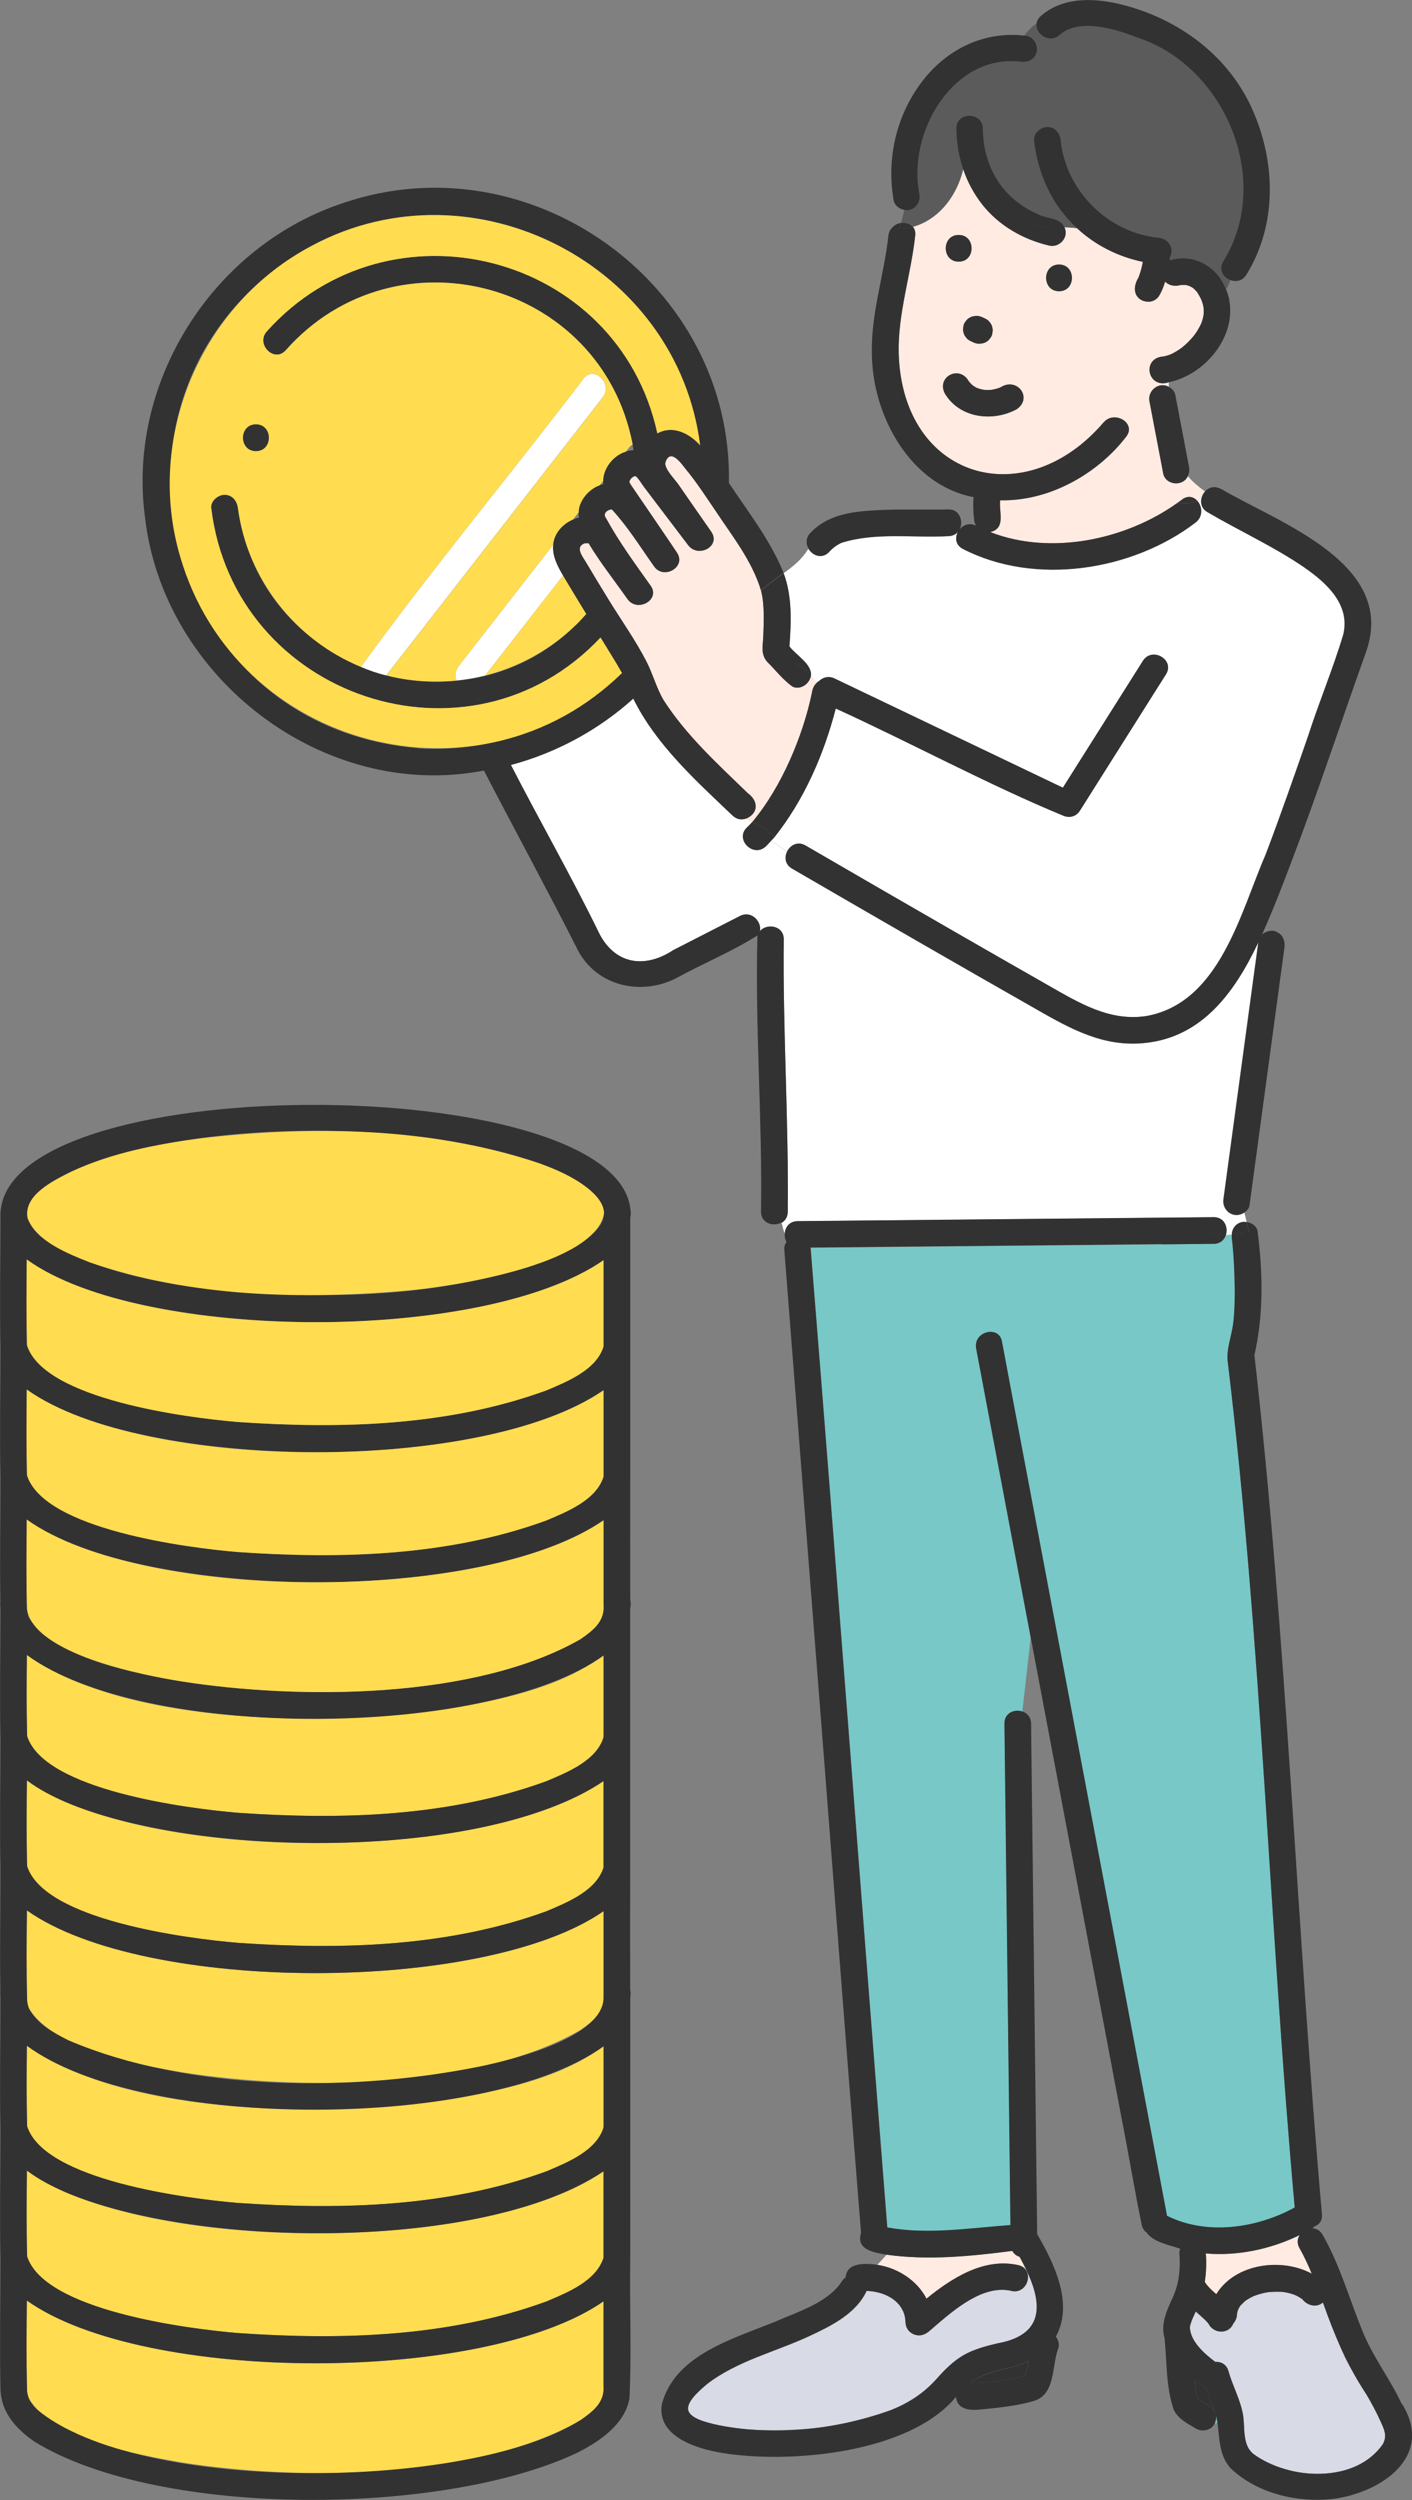
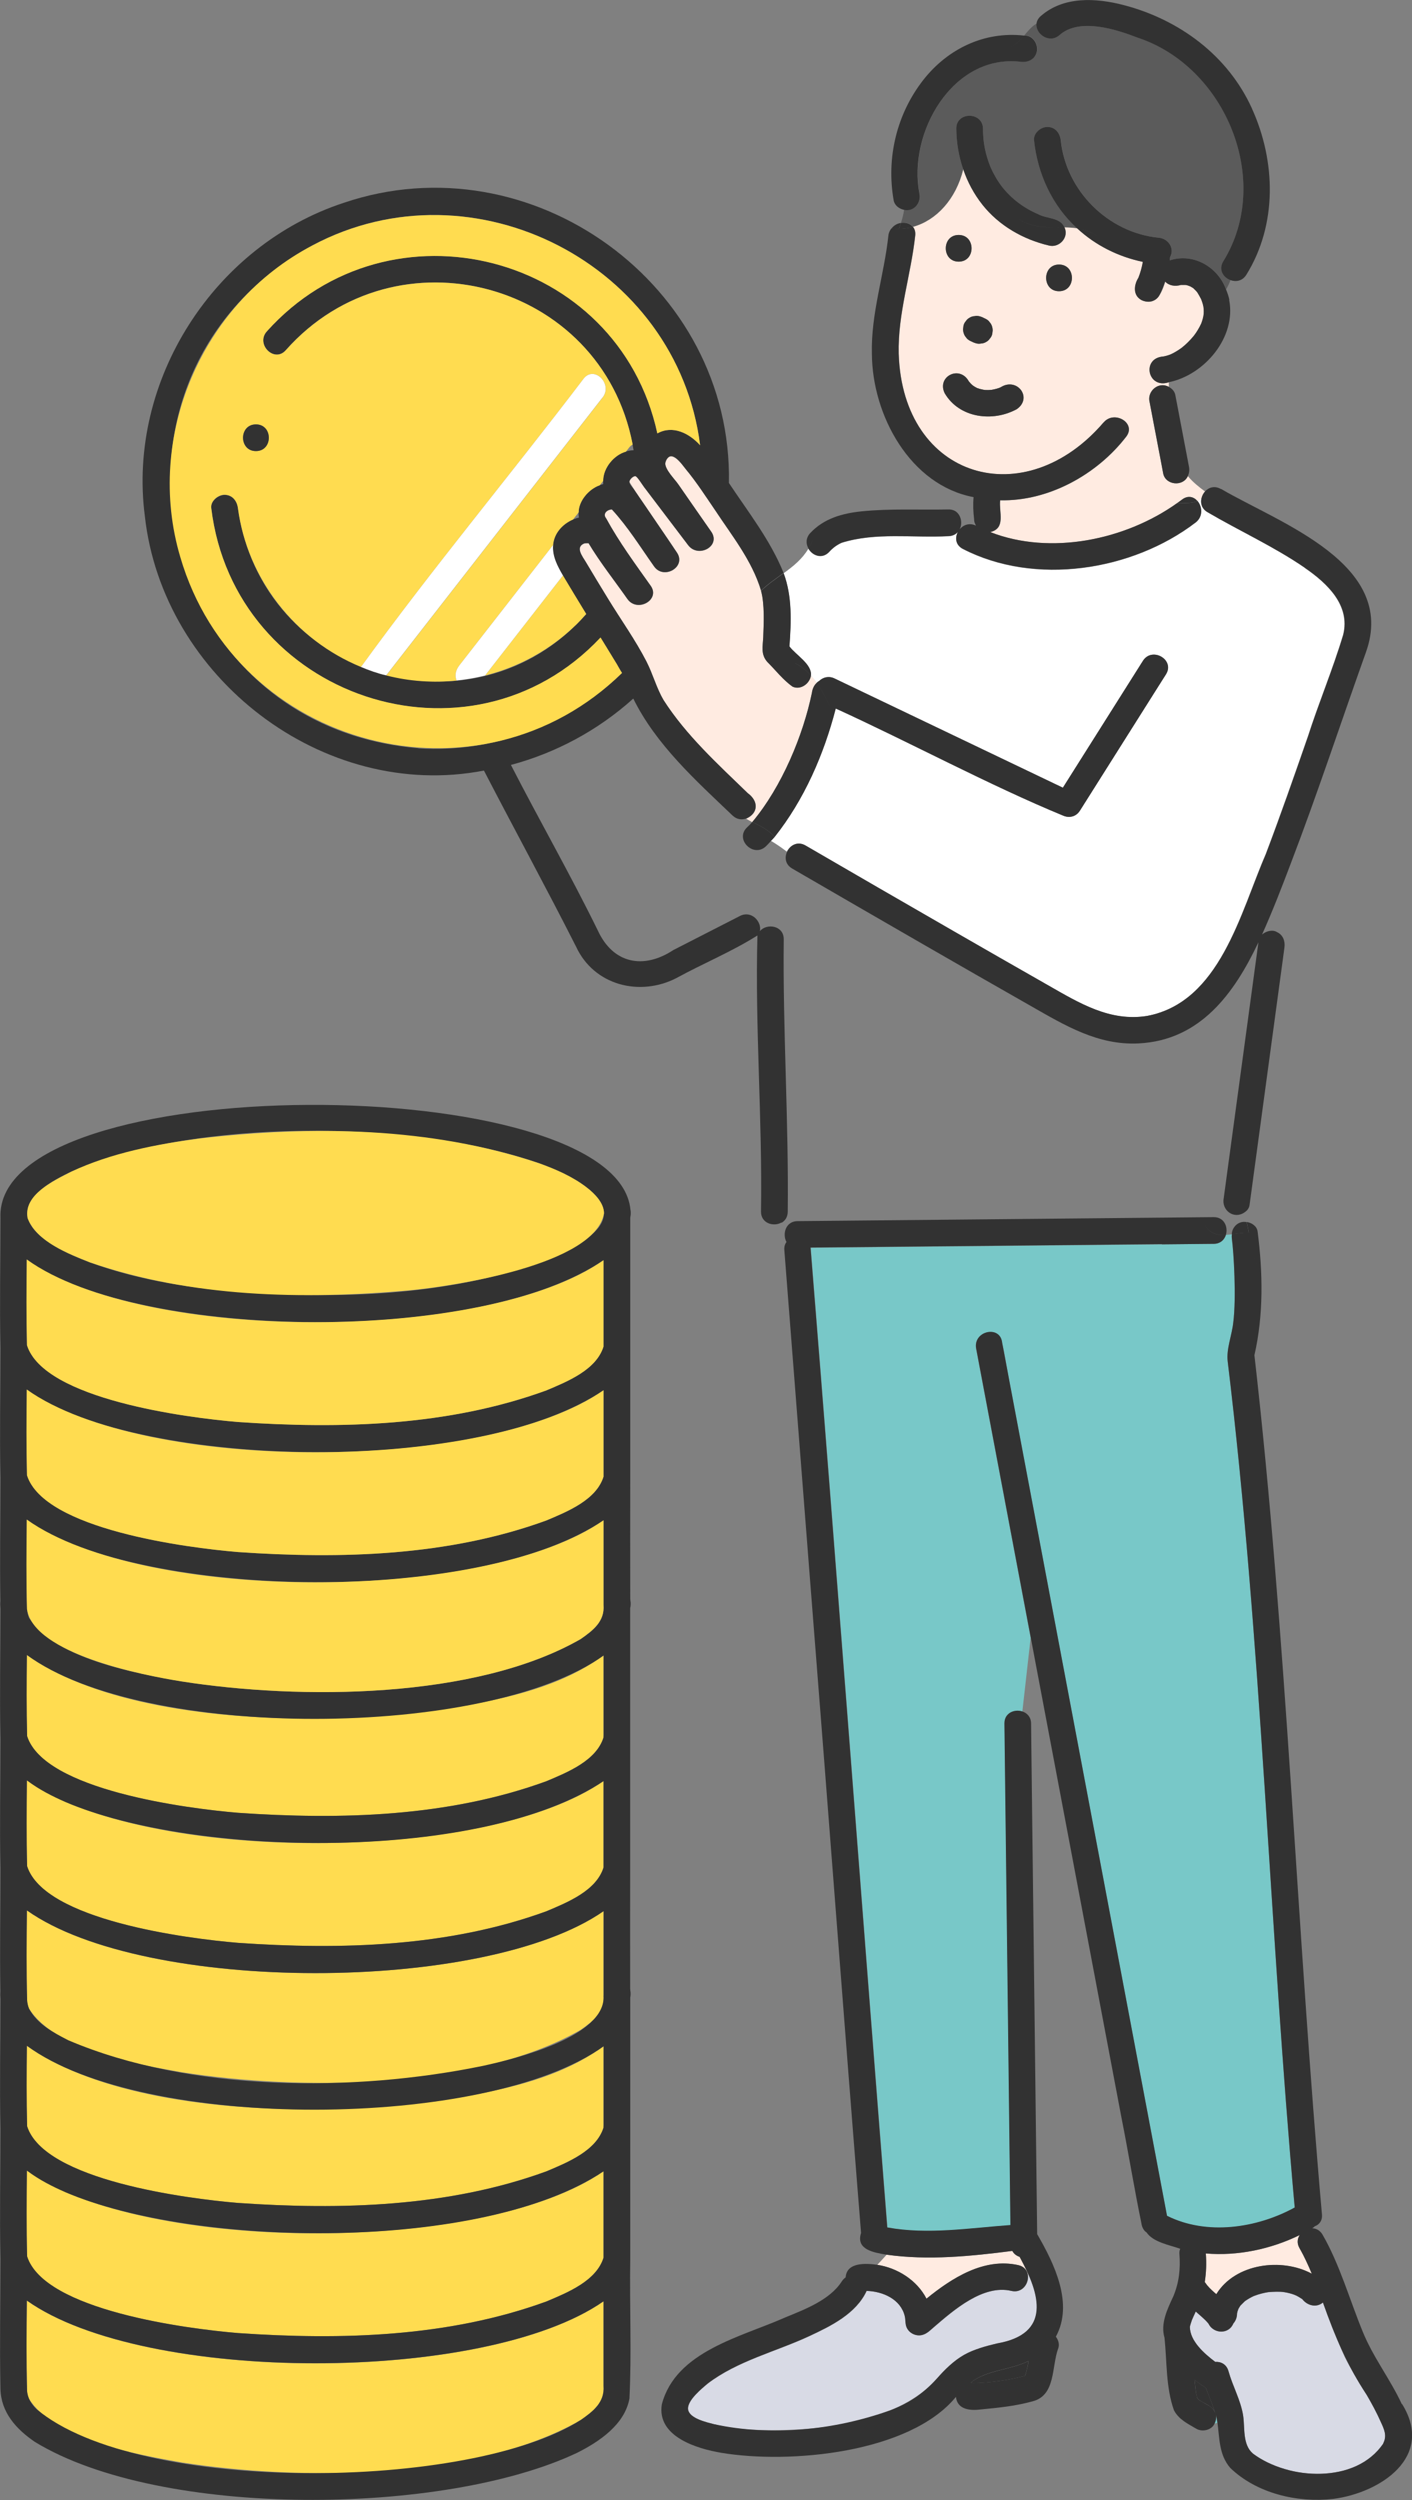
<svg xmlns="http://www.w3.org/2000/svg" id="_レイヤー_2" viewBox="0 0 190.5 337.21">
  <rect x="0" y="0" width="190.5" height="337.21" fill="#808080" stroke="none" />
  <defs>
    <style>.cls-1{fill:#323232;}.cls-2{fill:#5b5b5b;}.cls-3{fill:#ffebe1;}.cls-4{fill:#fff;}.cls-5{fill:#78c8c8;}.cls-6{fill:#d8dae5;}.cls-7{fill:#ffdc50;}</style>
  </defs>
  <g id="_レイヤー_1-2">
    <path class="cls-7" d="M61.78,282.92c-16.26,2.72-44.36,2.77-58.17-7-.03,3.62-.06,7.24.03,10.85,2.3,7.3,21.6,9.78,28.46,10.35,13.9.96,28.39.56,41.61-4.26,2.85-1.2,6.74-2.77,7.71-5.91,0-3.65,0-7.31,0-10.96-5.73,4.17-12.8,5.73-19.64,6.93Z" />
    <path class="cls-7" d="M3.64,304.32c2.3,7.3,21.6,9.78,28.46,10.35,13.9.96,28.39.56,41.61-4.26,2.85-1.2,6.74-2.77,7.71-5.91,0-3.88,0-7.77,0-11.65-15.96,11.14-61.9,11.2-77.81-.1-.04,3.86-.07,7.72.03,11.57Z" />
    <path class="cls-7" d="M81.43,310.39c-15.96,11.14-61.9,11.2-77.81-.1-.04,4.04-.08,8.08.03,12.12,0,.32.13.85.26,1.13,3.51,5.54,14.46,7.5,20.59,8.58,15.9,2.49,39.66,2.44,53.85-5.72,1.64-1.15,3.25-2.37,3.07-4.6v-11.41Z" />
    <path class="cls-7" d="M61.78,230.21c-16.26,2.72-44.36,2.77-58.17-7-.03,3.65-.06,7.3.03,10.94,2.3,7.3,21.6,9.78,28.46,10.35,13.9.96,28.39.56,41.61-4.26,2.85-1.2,6.74-2.77,7.71-5.91,0-3.68,0-7.37,0-11.05-5.73,4.17-12.8,5.73-19.64,6.93Z" />
    <path class="cls-7" d="M3.64,251.69c2.3,7.3,21.6,9.78,28.46,10.35,13.9.96,28.39.56,41.61-4.26,2.85-1.2,6.74-2.77,7.71-5.91,0-3.88,0-7.77,0-11.65-15.96,11.14-61.9,11.2-77.81-.1-.04,3.86-.07,7.72.03,11.57Z" />
    <path class="cls-7" d="M81.43,257.76c-15.96,11.14-61.9,11.2-77.81-.1-.04,4.04-.08,8.08.03,12.12,0,.32.13.85.26,1.13,3.51,5.54,14.46,7.5,20.59,8.58,15.9,2.49,39.66,2.44,53.85-5.72,1.64-1.15,3.25-2.37,3.07-4.6v-11.41Z" />
    <path class="cls-1" d="M85.04,216.82c.03-.15.05-.3.05-.47,0-.16,0-.31-.04-.45,0-.08,0-.16-.02-.23-.02-5.41,0-10.81,0-16.22,0-5.85,0-11.69,0-17.54,0-5.87,0-11.74,0-17.61,0-.06.01-.12.02-.19.03-.15.05-.3.05-.47,0-.16,0-.31-.04-.45-1.72-18.98-85.83-19.16-85,1.06,0,5.84-.12,11.7,0,17.53,0,5.84-.12,11.7,0,17.54,0,5.53-.1,11.08-.01,16.61-.03.35-.02.69.01,1.02,0,5.84-.12,11.7,0,17.53,0,5.84-.12,11.7,0,17.54,0,5.51-.1,11.03-.01,16.54-.02.34-.02.68.01,1.01,0,5.84-.12,11.7,0,17.53,0,5.84-.12,11.7,0,17.54,0,5.84-.12,11.69,0,17.53.06,3.18,2.11,5.45,4.63,7.17,17.02,10.4,55.29,9.97,73.17,1.48,2.96-1.48,6.42-3.8,7.06-7.31.31-6.22.01-12.5.11-18.74,0-5.85,0-11.69,0-17.54,0-5.85,0-11.69,0-17.54,0-.07,0-.14,0-.21,0-.02,0-.04,0-.05.03-.15.05-.3.05-.47,0-.16,0-.31-.04-.45,0-.08,0-.17-.02-.25-.02-5.37,0-10.74,0-16.11,0-5.85,0-11.69,0-17.54,0-5.86,0-11.71,0-17.57,0-.04,0-.08,0-.13,0-.03,0-.07.01-.1ZM78.35,326.39c-14.88,9.52-59.67,10.1-73.42-1.46-.68-.66-1.24-1.53-1.28-2.53-.11-4.03-.07-8.08-.03-12.12,15.87,11.27,61.8,11.26,77.81.1v11.41c.17,2.23-1.42,3.45-3.07,4.6ZM9.61,158.03c16.49-7.24,46.12-7.08,63.08-1.15,2.24.8,4.53,1.79,6.43,3.25,1.13.86,2.35,2.12,2.37,3.5-.05,1.4-1,2.39-2.18,3.34-1.64,1.32-3.65,2.26-5.6,3.02-13.47,4.9-28.24,5.26-42.39,4.19-6.48-.58-13.04-1.66-19.17-3.91-8.09-3.01-12.93-7.47-2.54-12.24ZM81.43,286.71c0,.09,0,.16,0,.24-.97,3.14-4.86,4.71-7.71,5.91-13.22,4.82-27.7,5.22-41.6,4.26-6.89-.58-26.15-3.05-28.46-10.35-.09-3.61-.07-7.23-.03-10.85,15.64,11.55,62,11.42,77.81.07v10.72ZM8.79,295.66c17.66,7.56,56.39,8.09,72.64-2.81,0,3.88,0,7.77,0,11.65-.97,3.14-4.86,4.71-7.71,5.91-13.22,4.82-27.7,5.22-41.6,4.26-6.89-.58-26.15-3.05-28.46-10.35-.1-3.85-.06-7.71-.03-11.57,1.61,1.24,3.51,2.19,5.17,2.91ZM81.43,269.17c.32,5.53-11.98,8.53-16.27,9.46-17.31,3.57-39.54,3.56-55.96-3.46-2.01-1.03-4.18-2.18-5.28-4.26-.13-.28-.25-.81-.26-1.13-.11-4.03-.07-8.08-.03-12.12,15.87,11.27,61.8,11.26,77.81.1v11.41ZM7.79,172.33c17.36,8.15,57.49,8.58,73.63-2.36,0,3.88,0,7.77,0,11.65-.97,3.14-4.86,4.71-7.71,5.91-13.22,4.82-27.7,5.22-41.6,4.26-6.89-.58-26.15-3.05-28.46-10.35-.1-3.85-.06-7.71-.03-11.57,1.3,1,2.78,1.81,4.17,2.46ZM8.79,190.32c17.66,7.56,56.39,8.09,72.64-2.81,0,3.88,0,7.77,0,11.65-.97,3.14-4.86,4.71-7.71,5.91-13.22,4.82-27.7,5.22-41.6,4.26-6.89-.58-26.15-3.05-28.46-10.35-.1-3.85-.06-7.71-.03-11.57,1.61,1.24,3.51,2.19,5.17,2.91ZM8.79,207.86c17.66,7.56,56.39,8.09,72.64-2.81v11.41c.19,2.23-1.43,3.46-3.07,4.6-14.22,8.16-37.91,8.21-53.85,5.72-6.17-1.1-17.04-3.02-20.59-8.58-.13-.28-.25-.81-.26-1.13-.11-4.03-.07-8.08-.03-12.12,1.61,1.24,3.51,2.19,5.17,2.91ZM81.43,234.09c0,.09,0,.16,0,.24-.97,3.14-4.86,4.71-7.71,5.91-13.22,4.82-27.7,5.22-41.6,4.26-6.89-.58-26.15-3.05-28.46-10.35-.09-3.64-.07-7.29-.03-10.94,15.64,11.55,62,11.42,77.81.07v10.81ZM8.79,243.03c17.66,7.56,56.39,8.09,72.64-2.81,0,3.88,0,7.77,0,11.65-.97,3.14-4.86,4.71-7.71,5.91-13.22,4.82-27.7,5.22-41.6,4.26-6.89-.58-26.15-3.05-28.46-10.35-.1-3.85-.06-7.71-.03-11.57,1.61,1.24,3.51,2.19,5.17,2.91Z" />
    <path class="cls-7" d="M3.64,181.44c2.3,7.3,21.6,9.78,28.46,10.35,13.9.96,28.39.56,41.61-4.26,2.85-1.2,6.74-2.77,7.71-5.91,0-3.88,0-7.77,0-11.65-15.82,11.12-62.07,11.21-77.81-.1-.04,3.86-.07,7.72.03,11.57Z" />
    <path class="cls-7" d="M3.64,198.98c2.3,7.3,21.6,9.78,28.46,10.35,13.9.96,28.39.56,41.61-4.26,2.85-1.2,6.74-2.77,7.71-5.91,0-3.88,0-7.77,0-11.65-15.96,11.14-61.9,11.2-77.81-.1-.04,3.86-.07,7.72.03,11.57Z" />
    <path class="cls-7" d="M3.65,217.07c.93,6,15.68,8.9,20.85,9.71,15.89,2.49,39.66,2.44,53.85-5.72,1.64-1.15,3.25-2.37,3.07-4.6v-11.41c-15.96,11.14-61.9,11.2-77.81-.1-.04,4.04-.08,8.08.03,12.12Z" />
    <path class="cls-7" d="M3.72,164.3c1.23,3.16,5.42,4.77,8.43,5.97,13.71,4.72,28.64,5.04,42.96,3.78,6.1-.57,25.2-3.46,26.38-10.42-.02-1.38-1.23-2.63-2.37-3.5-1.9-1.46-4.2-2.45-6.43-3.25-14.62-4.9-30.56-5.09-45.75-3.33-5.84.78-11.96,1.95-17.33,4.48-2.36,1.22-6.47,3.1-5.89,6.27Z" />
    <path class="cls-3" d="M110.19,92.08c-.24-.34-.5-.67-.78-.97-.17,1.09-1.39,1.98-2.47,1.5-1.28-.89-2.3-2.23-3.41-3.33-.91-1.02-.62-2.08-.56-3.33.08-1.78.14-3.62-.1-5.39-.92-4.43-3.98-8.03-6.39-11.74-1.28-1.89-2.53-3.82-3.99-5.57-.65-.89-2.23-2.89-2.73-.72,0,.88,1.28,2.13,1.77,2.83,1.47,2.12,2.95,4.25,4.43,6.37,1.35,1.93-1.74,3.62-3.11,1.82-1.99-2.61-3.97-5.22-5.95-7.84-.26-.34-.93-1.45-1.18-1.47-.31-.02-.78.46-.8.76,1.95,3.23,4.35,6.34,6.42,9.56,1.3,1.93-1.82,3.72-3.11,1.82-1.83-2.58-3.52-5.32-5.67-7.65-.64.01-1.28.57-.78,1.2,1.74,3.19,3.9,6.12,6,9.08,1.37,1.88-1.76,3.67-3.11,1.82-1.76-2.51-3.69-4.93-5.26-7.55-.2.02-.46-.02-.62.05-1.19.52-.19,1.73.27,2.52.97,1.64,1.96,3.26,2.95,4.88,1.72,2.82,3.72,5.59,5.22,8.53.86,1.67,1.33,3.52,2.29,5.17,3.05,4.77,7.33,8.65,11.37,12.57,1.51,1.09,1.42,2.73-.22,3.43.27.16.54.31.82.46,4.01-4.8,6.87-11.75,8.04-17.42.07-.54.29-1.02.65-1.35Z" />
    <path class="cls-1" d="M131.06,321.26s-.07.07-.11.1c.12.01.24.03.36.07,2.35-.06,4.71-.39,6.98-.99.23-.65.36-1.32.47-2-2.42,1.23-5.46,1.18-7.7,2.83Z" />
    <path class="cls-5" d="M131.95,52.39s0,0,0,0c-.04-.01-.08-.03-.12-.05-.02,0-.03,0-.06-.01.06.01.12.04.17.06Z" />
    <path class="cls-3" d="M175.35,301.46c-3.89,1.9-8.35,2.84-12.67,2.48.12,1.28.05,2.58-.14,3.86.12.14.21.29.32.43.37.45.8.83,1.24,1.2,2.53-4.14,8.8-4.96,12.88-2.76-.49-1.18-1.02-2.33-1.65-3.43-.38-.66-.3-1.29.02-1.78Z" />
    <path class="cls-1" d="M161.16,320.97c.05.53.14,1.06.18,1.58-.05-.59,0,.05.03.2.03.21.12.45.14.64.05.06.14.18.15.19.04.04.08.08.12.12.77.53,1.94.83,2.18,1.83-.33-1.19-.85-2.34-1.29-3.5-.5-.31-1.02-.67-1.52-1.07Z" />
    <path class="cls-6" d="M186.26,326.59c-1.33-3.08-3.4-5.75-4.86-8.75-1.08-2.38-2-4.82-2.91-7.28-.88.74-2.12.41-2.78-.45-.26-.16-.51-.33-.79-.47-.09-.04-.43-.17-.22-.1-.45-.17-.92-.3-1.39-.37-.67-.12-1.48-.06-2.18-.01-.64.1-1.28.27-1.89.5-.03.01-.04.02-.06.02-.41.18-.79.41-1.16.66-.02.01-.03.02-.04.03-.02.02-.04.03-.06.05-.2.18-.37.38-.57.57-.14.22-.28.43-.38.67.24-.48.03-.04,0,.09-.03.1-.05.21-.07.31,0,.49-.18.97-.49,1.32-.61,1.51-2.68,1.43-3.37.02-.5-.62-1.13-1.09-1.71-1.62-.17.38-.34.75-.51,1.13-.12.36-.25.71-.31,1.08.02-.07.03-.12.03-.15.02-.09.03-.15,0,0,0,1.91,1.94,3.62,3.42,4.73.76-.05,1.53.32,1.79,1.26.56,2.02,1.64,3.88,1.97,5.96.27,1.67-.11,3.94,1.34,5.16,1.34,1.12,3.38,1.86,5.04,2.28,4.26,1.02,9.99.33,12.53-3.64.56-1.08.12-1.94-.36-2.98Z" />
    <path class="cls-5" d="M161.56,323.49s.07.07.11.1c0,0-.03-.03-.11-.1Z" />
    <path class="cls-2" d="M123.16,30.6c3.14-.87,5.8-3.72,6.79-7.77-.6-1.75-.9-3.59-.93-5.48-.03-2.32,3.57-2.31,3.6,0,0,1.85.31,3.42,1.02,5.2.43.96.94,1.85,1.59,2.69,1.29,1.62,2.92,2.84,4.86,3.66,1.14.63,2.95.4,3.52,1.77.57.01,1.15.04,1.72.13-3.38-3.07-5.34-7.38-5.81-11.88-.1-.97.91-1.8,1.8-1.8,1.04,0,1.7.83,1.8,1.8.71,6.81,6.36,12.44,13.17,13.14,1.28.06,2.26,1.41,1.58,2.62,0,.15-.03.3-.04.44,3.15-1.04,6.48.86,7.59,3.92.23-.41.43-.83.6-1.27-.96-.35-1.66-1.42-.97-2.54,6.7-10.84.32-26.26-11.58-30.17-2.88-1.11-7.82-2.71-10.51-.34-1.38,1.22-3.28-.15-3.11-1.54-.64.36-1.14.98-1.67,1.6,1.18-.09,1.99,1.22,1.7,2.26-.28,1.02-1.25,1.39-2.21,1.26-9.16-1.01-15.19,9.62-13.61,17.76.29,1.25-.75,2.55-2.08,2.22-.08.58-.24,1.18-.42,1.77.62-.09,1.26.09,1.62.53Z" />
    <path class="cls-3" d="M160.25,64.23c-.63,1.43-2.97,1.23-3.31-.33-.08-.41-.15-.81-.23-1.22-.54-2.81-1.07-5.63-1.61-8.44-.38-1.47,1.22-2.84,2.59-2.05v-.62c-2.84.93-3.69-3.27-.72-3.48.34-.06.68-.16,1-.29.53-.24,1.02-.55,1.49-.89.61-.48,1.13-1,1.62-1.6.39-.51.72-1.07,1-1.65.09-.2.1-.21.02-.05.16-.4.27-.83.32-1.25.01-.24,0-.47,0-.7-.04-.46-.18-.87-.34-1.29,0-.02-.01-.02-.02-.04-.15-.29-.31-.57-.48-.85-.03-.04-.03-.04-.04-.06-.16-.21-.36-.37-.54-.56-.13-.07-.27-.15-.4-.23-.1-.03-.47-.19-.65-.19-.17,0-.35,0-.52,0-.04,0-.07,0-.09,0-.75.23-1.6.12-2.12-.46-.48,1.57-1.26,3.4-3.22,2.48-1.15-.65-1.01-2.02-.39-3,.27-.69.47-1.41.6-2.14-3.3-.69-6.37-2.21-8.86-4.52-.57-.09-1.15-.12-1.72-.13.64,1.34-.72,2.82-2.12,2.44-3.47-.82-6.73-2.69-8.96-5.51-1.15-1.45-2-3.06-2.58-4.77-.99,4.05-3.65,6.91-6.79,7.77.23.28.36.67.31,1.16-.57,5.31-2.37,10.58-2.23,15.95.53,16.96,17.1,21.73,27.74,9.16.19-.25.11-.14,0,0-.04.05-.08.11-.14.19,1.38-1.83,4.51-.03,3.11,1.82-3.97,5.17-10.55,8.76-17.02,8.6-.2,1.57.82,3.77-1.34,4.29,8.13,3.18,18.24,1.07,25.21-3.9-1.2.02-2.47.16-3.51,1.2,1.04-1.04,2.31-1.18,3.51-1.2.23-.16.46-.32.68-.49.79-.61,1.58-.37,2.07.21.2-.09.38-.22.55-.39.08-.33.24-.64.47-.9-.84-.62-1.65-1.27-2.31-2.06ZM132.2,42.67c.22.06.43.15.63.26.21.09.4.2.57.37.09.12.19.24.28.36.16.28.24.58.25.91-.02.16-.04.32-.06.48-.06.23-.16.44-.32.61-.13.2-.3.35-.5.46-.21.13-.43.2-.67.21-.24.05-.48.04-.72-.03-.22-.06-.43-.15-.63-.26-.21-.09-.4-.2-.57-.37-.09-.12-.19-.24-.28-.36-.16-.28-.24-.58-.25-.91.02-.16.04-.32.06-.48.06-.23.16-.44.32-.61.13-.2.3-.35.5-.46.21-.13.43-.2.67-.21.24-.05.48-.04.72.03ZM129.34,31.69c2.32,0,2.32,3.6,0,3.6s-2.32-3.6,0-3.6ZM137.19,55.18c-3.25,1.78-7.75,1.22-9.73-2.13-1.13-2.26,2.01-3.87,3.25-1.6.17.19.34.38.54.55.19.13.38.24.58.34.21.05.23.07.18.06.27.09.55.13.83.2-.57-.14-.12-.02.07,0,.29.02.58,0,.87-.02.36-.06.71-.15,1.05-.27.16-.06.61-.3.1-.03,2.22-1.51,4.45,1.35,2.25,2.9ZM142.88,39.28c-2.32,0-2.32-3.6,0-3.6s2.32,3.6,0,3.6Z" />
    <path class="cls-3" d="M137.57,304.39c-.41-.13-.77-.4-.99-.8-5.59.72-11.33,1.3-16.96.51-.41.46-.83.91-1.26,1.37,2.72.41,5.38,2.08,6.65,4.57,3.44-2.81,7.78-5.57,12.41-4.52.73.17,1.12.66,1.24,1.21.02,0,.04,0,.07.01-.37-.82-.78-1.62-1.16-2.35Z" />
    <path class="cls-6" d="M138.67,306.73c.25,1.15-.68,2.62-2.2,2.26-3.82-.9-7.79,2.6-10.45,4.88-.46.4-.93.88-1.53,1.05-.78.22-1.65-.13-2.06-.83-.31-.53-.2-1.13-.34-1.7-.55-2.28-2.96-3.34-5.15-3.4-1.43,3.08-4.8,4.73-7.74,6.1-4.56,2.12-9.67,3.32-13.72,6.41-.77.64-2.78,2.27-2.63,3.46.15,1.24,2.56,1.76,3.51,2.01,1.46.38,2.96.59,4.47.7,8.05.45,19.94-.5,25.6-6.86,2.04-2.58,4.93-4.15,8.13-4.73,5.54-.98,6.45-4.45,4.18-9.32-.02,0-.04,0-.07-.01Z" />
    <path class="cls-5" d="M163.86,326.87c.12-.02.24-.06.37-.09-.05-.37-.13-.74-.22-1.1.08.39.03.81-.14,1.19Z" />
    <path class="cls-5" d="M131.69,181.91c-.43-2.27,3.04-3.23,3.47-.96.39,1.59.63,3.25.92,4.86,7.12,37.69,14.24,75.38,21.36,113.07,5.36,2.68,12.11,1.7,17.23-1.12-3.43-38-4.45-76.2-9.04-114.1-.21-1.71.57-3.54.75-5.27.43-3.27.06-9.53-.19-11.32-.03-.2-.02-.4,0-.59-.27.03-.54.06-.79.07-.2.66-.75,1.2-1.64,1.21-2.33.02-4.66.05-6.99.07-15.8.15-31.59.31-47.39.46,3.56,44.04,6.86,88.11,10.35,132.16,5.5,1,11.11.07,16.62-.32-.27-22.55-.54-45.1-.81-67.64-.02-1.43,1.34-1.97,2.39-1.64l1.12-9.96c-2.45-12.99-4.91-25.98-7.36-38.97Z" />
-     <path class="cls-4" d="M167.45,164.85c.23-.06.48-.06.74-.02-.09-.42-.19-.86-.31-1.3-1.45,1.01-3.15-.27-2.82-1.92.2-1.45.39-2.91.59-4.36,1.36-10.05,2.73-20.1,4.09-30.14-3.27,6.9-7.84,13.22-16.16,13.64-5.5.28-9.95-2.44-14.53-5.04-4.74-2.7-9.47-5.41-14.2-8.13-6.01-3.46-12.02-6.93-18.02-10.42-.94-.55-1.03-1.52-.67-2.28-.69-.52-1.4-1.02-2.15-1.46-.23.25-.45.51-.7.74-1.68,1.59-4.23-.95-2.55-2.55.25-.24.49-.49.72-.74-.28-.14-.55-.3-.82-.46-.57.21-1.23.15-1.8-.38-4.96-4.73-10.37-9.58-13.42-15.8-4.73,4.26-10.41,7.32-16.51,8.95,3.85,7.48,8.04,14.8,11.74,22.36,2.06,4.45,6.16,5.25,10.17,2.61,3-1.53,5.99-3.07,8.99-4.6,1.55-.8,2.97.78,2.69,2.05.93-1.12,3.24-.76,3.22,1.1-.14,12.25.68,24.5.54,36.75,0,.71-.35,1.2-.83,1.48.13.5.25,1,.43,1.51.04-.87.61-1.71,1.72-1.72,12.41-.12,24.81-.24,37.22-.36,6.31-.06,12.62-.12,18.94-.18,1.42-.01,1.97,1.34,1.64,2.39.26-.01.52-.04.79-.07.06-.74.44-1.4,1.26-1.62Z" />
    <path class="cls-4" d="M176.05,76.59c-4.16-2.86-8.8-4.96-13.15-7.51-.78-.46-.97-1.2-.8-1.88-.16.16-.34.29-.55.39.65.76.78,2.11-.25,2.9-8.55,6.54-21.67,8.58-31.4,3.56-1-.52-1.08-1.52-.67-2.29-.29.33-.72.56-1.29.57-4.77.25-9.78-.55-14.39.89-.65.29-1.22.71-1.69,1.24-.96,1.02-2.26.49-2.8-.45-.82,1.39-2.05,2.38-3.34,3.31,1.17,3.12,1.02,6.58.78,9.87.87,1.17,3.07,2.4,2.9,3.93.28.31.54.63.78.97.1-.09.2-.18.32-.24.52-.49,1.28-.72,2.09-.34,1.32.63,2.63,1.26,3.95,1.89,8.95,4.28,17.9,8.56,26.85,12.84,3.6-5.7,7.2-11.41,10.8-17.11,1.24-1.96,4.35-.15,3.11,1.82-.48.75-.95,1.51-1.43,2.26-3.39,5.38-6.79,10.75-10.18,16.13-.57.89-1.52,1-2.28.66-9.9-4.07-20.71-9.9-30.66-14.44-1.6,6.19-4.25,12.3-8.26,17.34.14.18.28.35.39.56-.11-.21-.25-.38-.39-.56-.15.18-.32.34-.48.51.76.44,1.47.94,2.15,1.46.41-.86,1.42-1.45,2.48-.83,6.51,3.78,13.02,7.54,19.54,11.3,4.39,2.53,8.79,5.05,13.2,7.56,4.16,2.37,8.33,4.94,13.35,4.13,9.83-1.84,12.59-13.9,16.03-21.84,1.99-5.25,3.84-10.55,5.68-15.85,1.48-4.61,3.38-9.11,4.76-13.73.99-4-2.19-6.96-5.19-9.02Z" />
    <path class="cls-1" d="M164.72,65.96c-.84-.49-1.65-.23-2.15.33,1.21.89,2.48,1.71,3.53,2.76-1.05-1.05-2.32-1.87-3.53-2.76-.23.25-.39.57-.47.9.15-.15.28-.31.39-.53-.11.22-.25.39-.39.53-.16.68.03,1.42.8,1.88,4.35,2.55,8.99,4.65,13.15,7.51,3,2.06,6.18,5.03,5.19,9.02-1.39,4.63-3.28,9.12-4.76,13.73-1.84,5.3-3.69,10.6-5.68,15.85-3.44,7.94-6.2,19.99-16.03,21.84-5.02.81-9.19-1.76-13.35-4.13-4.41-2.51-8.81-5.03-13.2-7.56-6.52-3.75-13.04-7.52-19.54-11.3-1.06-.62-2.07-.03-2.48.83,2.2,1.65,4.22,3.39,7.11,3.39-2.89,0-4.91-1.74-7.11-3.39-.37.76-.27,1.73.67,2.28,6,3.48,12.01,6.96,18.02,10.42,4.73,2.72,9.46,5.44,14.2,8.13,4.58,2.61,9.04,5.32,14.53,5.04,8.32-.42,12.9-6.74,16.16-13.64-1.36,10.05-2.73,20.1-4.09,30.14-.2,1.45-.39,2.91-.59,4.36-.33,1.64,1.36,2.93,2.82,1.92-.17-.66-.35-1.33-.6-2.07.25.74.43,1.41.6,2.07.34-.23.6-.55.66-.96,1.37-10.13,2.75-20.26,4.12-30.39.2-1.45.39-2.91.59-4.36.12-.88-.2-1.71-1-2.08l-.49,2.43.49-2.43c-.59-.38-1.48-.15-2.02.33,1.47-3.29,2.67-6.4,3.91-9.68l1.36-6.72-1.36,6.72c3.59-9.39,6.73-18.95,10.11-28.41,4.26-11.94-11.71-17.42-19.54-22.01Z" />
    <path class="cls-1" d="M107.29,89.46c.84.42,1.52.99,2.12,1.65.17-1.53-2.04-2.77-2.9-3.93.24-3.29.39-6.75-.78-9.87-1.05.76-2.11,1.49-3.04,2.37.48,2.04.35,4.2.28,6.28-.06,1.25-.35,2.31.56,3.33,1.11,1.1,2.13,2.44,3.41,3.33,1.09.49,2.3-.41,2.47-1.5-.6-.66-1.28-1.23-2.12-1.65Z" />
-     <path class="cls-1" d="M103.69,161.46c1.15,1.15,1.47,2.3,1.76,3.46.47-.27.82-.77.83-1.48.14-12.25-.68-24.5-.54-36.75.02-1.86-2.29-2.22-3.22-1.1.28-1.27-1.13-2.85-2.69-2.05-3,1.53-5.99,3.07-8.99,4.6-4.01,2.64-8.11,1.84-10.17-2.61-3.7-7.55-7.9-14.88-11.74-22.36,6.1-1.63,11.78-4.69,16.51-8.95,3.06,6.22,8.46,11.07,13.42,15.8.57.52,1.23.58,1.8.38-.74-.44-1.39-.96-1.79-1.74.39.78,1.05,1.3,1.79,1.74,1.62-.69,1.74-2.33.22-3.43-4.04-3.92-8.32-7.8-11.37-12.57-.96-1.65-1.43-3.49-2.29-5.17-1.51-2.94-3.5-5.71-5.22-8.53-.99-1.62-1.98-3.24-2.95-4.88-.47-.79-1.47-2-.27-2.52.16-.07.42-.03.62-.05,1.57,2.62,3.5,5.04,5.26,7.55,1.35,1.85,4.48.06,3.11-1.82-2.1-2.96-4.26-5.89-6-9.08-.5-.61.13-1.19.78-1.2,2.15,2.33,3.84,5.06,5.67,7.65,1.29,1.91,4.41.11,3.11-1.82-1.94-2.86-3.86-5.73-5.83-8.57-.18-.25-.6-.67-.59-.99.01-.3.49-.78.8-.76.25.01.92,1.13,1.18,1.47,1.98,2.62,3.96,5.23,5.95,7.84,1.37,1.8,4.46.12,3.11-1.82-1.48-2.12-2.96-4.24-4.43-6.37-.48-.7-1.76-1.95-1.77-2.83,0-.34.33-.88.69-.96.74-.16,1.65,1.21,2.04,1.68,1.46,1.75,2.7,3.69,3.99,5.57,2.3,3.46,4.97,6.83,6.21,10.85.92-.88,1.99-1.61,3.04-2.37-1.81-4.45-4.75-8.17-7.38-12.13.52-26.7-26.65-46.35-51.95-37.79-17.5,5.73-29.22,23.94-26.85,42.25,2.4,21.76,24.07,38.52,45.75,34.33,4.07,7.86,8.45,15.89,12.43,23.75,2.43,5.24,8.6,6.77,13.53,4.24,3.6-1.97,7.49-3.57,10.94-5.75-.34,12.39.68,24.82.48,37.23-.02,1.61,1.71,2.1,2.77,1.48-.29-1.15-.61-2.3-1.76-3.46ZM56.43,100.91c-36.25-3.04-46.1-50.43-14.24-67.84,21.71-11.52,49.19,2.62,52.26,26.98-1.44-1.6-3.68-2.76-5.77-1.6-5.28-24.31-36.12-32.24-52.69-13.76-1.54,1.72,1,4.28,2.55,2.55,15.08-17.02,43.33-9.01,46.94,13.49-2.21.03-4.33,2.21-4.09,4.56-2.02.49-3.66,2.59-3.28,4.51-1.76.44-3.35,1.86-3.49,3.73-.14,1.48.57,2.84,1.33,4.11,1.03,1.74,2.08,3.47,3.14,5.19-15.25,17.27-43.84,8.52-46.98-14.28-.13-.97-.74-1.79-1.8-1.8-.87,0-1.93.84-1.8,1.8,3.08,25.56,34.83,36.27,52.52,17.45.99,1.58,1.93,3.17,2.9,4.77-7.21,6.94-17.16,10.81-27.48,10.16ZM100.09,125.46h1.2-1.2Z" />
+     <path class="cls-1" d="M103.69,161.46c1.15,1.15,1.47,2.3,1.76,3.46.47-.27.82-.77.83-1.48.14-12.25-.68-24.5-.54-36.75.02-1.86-2.29-2.22-3.22-1.1.28-1.27-1.13-2.85-2.69-2.05-3,1.53-5.99,3.07-8.99,4.6-4.01,2.64-8.11,1.84-10.17-2.61-3.7-7.55-7.9-14.88-11.74-22.36,6.1-1.63,11.78-4.69,16.51-8.95,3.06,6.22,8.46,11.07,13.42,15.8.57.52,1.23.58,1.8.38-.74-.44-1.39-.96-1.79-1.74.39.78,1.05,1.3,1.79,1.74,1.62-.69,1.74-2.33.22-3.43-4.04-3.92-8.32-7.8-11.37-12.57-.96-1.65-1.43-3.49-2.29-5.17-1.51-2.94-3.5-5.71-5.22-8.53-.99-1.62-1.98-3.24-2.95-4.88-.47-.79-1.47-2-.27-2.52.16-.07.42-.03.62-.05,1.57,2.62,3.5,5.04,5.26,7.55,1.35,1.85,4.48.06,3.11-1.82-2.1-2.96-4.26-5.89-6-9.08-.5-.61.13-1.19.78-1.2,2.15,2.33,3.84,5.06,5.67,7.65,1.29,1.91,4.41.11,3.11-1.82-1.94-2.86-3.86-5.73-5.83-8.57-.18-.25-.6-.67-.59-.99.01-.3.49-.78.8-.76.25.01.92,1.13,1.18,1.47,1.98,2.62,3.96,5.23,5.95,7.84,1.37,1.8,4.46.12,3.11-1.82-1.48-2.12-2.96-4.24-4.43-6.37-.48-.7-1.76-1.95-1.77-2.83,0-.34.33-.88.69-.96.74-.16,1.65,1.21,2.04,1.68,1.46,1.75,2.7,3.69,3.99,5.57,2.3,3.46,4.97,6.83,6.21,10.85.92-.88,1.99-1.61,3.04-2.37-1.81-4.45-4.75-8.17-7.38-12.13.52-26.7-26.65-46.35-51.95-37.79-17.5,5.73-29.22,23.94-26.85,42.25,2.4,21.76,24.07,38.52,45.75,34.33,4.07,7.86,8.45,15.89,12.43,23.75,2.43,5.24,8.6,6.77,13.53,4.24,3.6-1.97,7.49-3.57,10.94-5.75-.34,12.39.68,24.82.48,37.23-.02,1.61,1.71,2.1,2.77,1.48-.29-1.15-.61-2.3-1.76-3.46M56.43,100.91c-36.25-3.04-46.1-50.43-14.24-67.84,21.71-11.52,49.19,2.62,52.26,26.98-1.44-1.6-3.68-2.76-5.77-1.6-5.28-24.31-36.12-32.24-52.69-13.76-1.54,1.72,1,4.28,2.55,2.55,15.08-17.02,43.33-9.01,46.94,13.49-2.21.03-4.33,2.21-4.09,4.56-2.02.49-3.66,2.59-3.28,4.51-1.76.44-3.35,1.86-3.49,3.73-.14,1.48.57,2.84,1.33,4.11,1.03,1.74,2.08,3.47,3.14,5.19-15.25,17.27-43.84,8.52-46.98-14.28-.13-.97-.74-1.79-1.8-1.8-.87,0-1.93.84-1.8,1.8,3.08,25.56,34.83,36.27,52.52,17.45.99,1.58,1.93,3.17,2.9,4.77-7.21,6.94-17.16,10.81-27.48,10.16ZM100.09,125.46h1.2-1.2Z" />
    <path class="cls-7" d="M77.66,84.33c.5-.49.97-1,1.43-1.52-1.05-1.73-2.1-3.45-3.14-5.19-3.5,4.5-7.01,9-10.51,13.49,4.54-1.14,8.79-3.45,12.22-6.79Z" />
    <path class="cls-7" d="M83.17,89.49c-.72-1.17-1.44-2.34-2.15-3.51-17.69,18.83-49.43,8.1-52.52-17.45-.13-.96.93-1.81,1.8-1.8,1.06.01,1.67.83,1.8,1.8,1.26,9.57,7.78,17.82,16.61,21.43,9.57-13.21,20.14-25.87,30.05-38.9,1.42-1.83,3.95.74,2.55,2.55-9.73,12.49-19.46,24.99-29.2,37.49,3.13.8,6.34,1.02,9.5.69-.3-.66-.12-1.42.35-2.02.95-1.22,1.89-2.43,2.84-3.65,3.27-4.2,6.54-8.4,9.82-12.6.12-1.57,1.26-2.85,2.69-3.45.26-.33.51-.66.77-.98-.05-1.41,1.3-3.12,2.84-3.64.15-.2.31-.39.46-.59,0-1.79,1.51-3.52,3.07-3.94.28-.33.5-.76.91-.96-4.22-22.04-31.98-29.46-46.81-12.71-1.55,1.73-4.09-.82-2.55-2.55,16.58-18.48,47.41-10.54,52.69,13.76,2.08-1.17,4.33,0,5.77,1.6-3.07-24.36-30.55-38.5-52.26-26.98-15,7.79-22.68,25.86-17.88,42.04,7.56,25.9,40.44,34.46,59.6,15.64-.28-.38-.51-.88-.74-1.26ZM34.53,57.24c2.32,0,2.32,3.6,0,3.6s-2.32-3.6,0-3.6Z" />
    <path class="cls-4" d="M81.3,53.61c1.41-1.81-1.12-4.37-2.55-2.55-9.9,13.02-20.48,25.69-30.05,38.9,1.1.45,2.23.87,3.4,1.13,9.73-12.49,19.46-24.99,29.2-37.49Z" />
    <path class="cls-4" d="M61.96,89.76c-.47.61-.65,1.36-.35,2.02,1.29-.14,2.57-.35,3.83-.67,3.5-4.5,7.01-9,10.51-13.49-.75-1.28-1.46-2.63-1.33-4.11-4.22,5.42-8.44,10.83-12.66,16.25Z" />
    <path class="cls-1" d="M34.53,60.84c2.32,0,2.32-3.6,0-3.6s-2.32,3.6,0,3.6Z" />
    <path class="cls-1" d="M123.16,30.6c-.37-.45-1.01-.63-1.62-.53-.08.27-.17.54-.26.81.64-.01,1.27-.11,1.88-.28Z" />
    <path class="cls-1" d="M161.55,67.58c-.74.34-1.72.27-2.75.28-6.97,4.97-17.08,7.08-25.21,3.9,2.16-.51,1.14-2.72,1.34-4.29,6.47.16,13.05-3.43,17.02-8.6,1.4-1.85-1.73-3.64-3.11-1.82.06-.08.11-.14.14-.19-10.65,12.57-27.21,7.78-27.74-9.16-.14-5.37,1.66-10.64,2.23-15.95.05-.49-.07-.88-.31-1.16-.61.17-1.24.27-1.88.28-.39,1.22-.79,2.4-.79,3.38,0-.98.4-2.16.79-3.38-.34,0-.68,0-1.03-.05-.19.25-.35.55-.39.93-.57,5.33-2.37,10.55-2.23,15.95.04,8.31,5.16,17.74,13.72,19.35-.09.98-.05,1.98.07,2.95,0,.25.04.48.16.69.02.08.06.14.1.21-.88-.43-1.72-.11-2.21.49.24-.46.27-1.03.11-1.52-1.83.81-3.66,1.3-5.49.38,1.83.92,3.66.43,5.49-.38-.2-.65-.74-1.18-1.63-1.16-3.89.08-7.85-.14-11.73.26-2.6.27-5.06.96-6.9,2.92-.63.67-.6,1.47-.25,2.09.24-.41.46-.85.62-1.33-.16.49-.38.93-.62,1.33.54.95,1.84,1.47,2.8.45.47-.52,1.04-.95,1.69-1.24,4.62-1.44,9.62-.63,14.39-.89.57-.01,1-.24,1.29-.57-.42.77-.34,1.77.67,2.29,9.73,5.02,22.84,2.98,31.4-3.56,1.03-.79.9-2.14.25-2.9Z" />
    <path class="cls-1" d="M159.48,67.37c-.22.17-.46.33-.68.49,1.03-.02,2.01.05,2.75-.28-.49-.58-1.27-.81-2.07-.21Z" />
    <path class="cls-1" d="M121.28,30.88c.09-.27.17-.54.26-.81-.5.07-.96.34-1.28.77.34.04.69.05,1.03.05Z" />
    <path class="cls-1" d="M160.52,313.82c.03-.15.02-.09,0,0h0Z" />
    <path class="cls-1" d="M168.19,164.83c-1.07-.22-1.98.65-2,1.64.74-.09,1.52-.21,2.3-.21-.09-.47-.19-.95-.3-1.43Z" />
    <path class="cls-1" d="M189.13,324.26c-1.56-3.37-3.87-6.31-5.27-9.76-1.78-4.32-3.08-9.02-5.42-13.09-.35-.6-.87-.86-1.4-.87.13-.08.24-.17.34-.27.6-.22,1.05-.75.97-1.61-3.41-38.58-4.72-77.43-9.11-115.88,1.25-5.46,1.14-11.15.43-16.69-.1-.71-.78-1.17-1.47-1.28.47,2.15.71,3.87,1.5,6.23-.6-1.8-.9-3.3-1.2-4.8-.78,0-1.56.13-2.3.21-.02.2-.02.39,0,.59.26,1.86.61,8.01.19,11.32-.18,1.73-.96,3.56-.75,5.27,4.58,37.9,5.61,76.1,9.04,114.1-5.13,2.81-11.88,3.8-17.23,1.12-7.42-39.24-14.82-78.49-22.24-117.73-.22-2.45-3.94-1.65-3.51.75,2.45,12.99,4.91,25.98,7.36,38.97l.71-6.3-.71,6.3c4.07,21.55,8.14,43.11,12.22,64.66.95,4.77,1.73,9.59,2.71,14.35.06.51.32,1.02.68,1.23.93,1.35,3.08,1.7,4.56,2.22-.09.21-.13.43-.11.67.15,2.03-.03,3.84-.81,5.72-.81,1.75-1.77,3.67-1.2,5.62.34,3.23.17,6.68,1.27,9.76.64,1.25,1.86,1.82,3.01,2.5.82.49,2.14.19,2.5-.75-.76.15-1.56,0-2.57-1.01,1.01,1.01,1.81,1.17,2.57,1.01.18-.38.23-.8.14-1.19.1.36.17.73.22,1.1.92-.29,1.83-.92,3.06-.92-1.23,0-2.14.63-3.06.92.3,2.2.2,4.33,1.72,6.12,3.56,3.44,9.05,4.74,13.89,4.19,6.38-.82,13.75-5.68,9.29-12.82ZM178.09,304.26c0-2.4-2.4-2.4-2.4-4.8,0,2.4,2.4,2.4,2.4,4.8ZM162.69,304.01s0-.05-.01-.08c4.32.37,8.78-.58,12.67-2.48-.32.49-.4,1.12-.02,1.78.63,1.09,1.15,2.25,1.65,3.43-4.07-2.2-10.34-1.38-12.88,2.76-.44-.37-.87-.76-1.24-1.2-.11-.14-.2-.3-.32-.43.2-1.25.24-2.52.15-3.78ZM161.56,323.49c.07.07.1.09.11.1-.04-.03-.07-.07-.11-.1ZM163.18,324.51c-.46-.27-.94-.52-1.4-.8-.04-.04-.08-.08-.12-.12-.01,0-.1-.13-.15-.19-.01-.2-.11-.43-.14-.64-.03-.16-.08-.8-.03-.2-.05-.53-.14-1.06-.18-1.58.5.4,1.02.75,1.52,1.07.43,1.17.95,2.31,1.29,3.5-.12-.41-.38-.79-.79-1.03ZM186.62,329.57c-3.72,5.46-12.69,4.97-17.57,1.36-1.45-1.21-1.08-3.48-1.34-5.16-.33-2.07-1.41-3.94-1.97-5.96-.26-.94-1.03-1.31-1.79-1.26-1.48-1.11-3.42-2.82-3.42-4.73,0,.04-.02.09-.03.15.06-.37.19-.73.31-1.08.16-.38.34-.75.51-1.13.58.53,1.21,1.01,1.71,1.62.68,1.41,2.76,1.49,3.37-.02.31-.34.5-.83.49-1.32.03-.1.04-.21.07-.31.04-.13.25-.57,0-.09.1-.24.24-.45.38-.67.19-.19.37-.38.57-.57.02-.02.04-.04.06-.05.01,0,.02-.01.04-.03.37-.25.75-.48,1.16-.66.02,0,.03-.01.06-.02.61-.23,1.24-.4,1.89-.5.7-.05,1.51-.1,2.18.01.47.08.94.2,1.39.37-.06-.02-.08-.03-.06-.02.41.15.74.38,1.07.59.66.87,1.9,1.2,2.78.45,1.54,4.39,3.34,8.65,5.94,12.51.66,1.15,1.29,2.32,1.83,3.52.47,1.04.92,1.9.36,2.98Z" />
    <path class="cls-1" d="M156.76,167.83c2.33-.02,4.66-.05,6.99-.07.89,0,1.44-.55,1.64-1.21-1.2.07-2.24-.15-2.91-1.49.67,1.33,1.71,1.55,2.91,1.49.32-1.05-.22-2.4-1.64-2.39-6.31.06-12.62.12-18.94.18-12.41.12-24.81.24-37.22.36-1.11.01-1.68.85-1.72,1.72.27.75.66,1.49,1.41,2.24-.75-.75-1.14-1.49-1.41-2.24-.02.38.05.76.24,1.09-.21.28-.33.64-.29,1.11.34,4.4.69,8.8,1.03,13.21.82,10.52,1.64,21.04,2.46,31.56,2.32,29.26,4.51,58.53,6.86,87.78-.73,2.26,1.72,2.64,3.44,2.93.7-.79,1.39-1.56,2.06-2.24-.68.68-1.36,1.45-2.06,2.24,5.63.79,11.36.21,16.96-.51.22.4.57.67.99.8,2.83,5.1,4.26,10.39-3.02,11.67-1.52.39-3.06.75-4.45,1.53-1.44.81-2.59,1.99-3.69,3.21-1.84,2.04-3.77,3.35-6.36,4.31-7.46,2.65-15.94,3.53-23.71,1.85-.95-.25-3.36-.77-3.51-2.01-.14-1.18,1.87-2.81,2.63-3.46,4.05-3.09,9.16-4.29,13.72-6.41,2.94-1.37,6.31-3.02,7.74-6.1,2.19.06,4.6,1.12,5.15,3.4.14.57.02,1.17.34,1.7.41.7,1.28,1.05,2.06.83.61-.17,1.07-.65,1.53-1.05,2.66-2.28,6.63-5.78,10.45-4.88,2.25.53,3.21-2.94.96-3.47-4.63-1.05-8.97,1.72-12.41,4.52-1.28-2.5-3.93-4.16-6.65-4.57-1.46,1.52-3.08,2.93-5.07,3.59,1.99-.66,3.61-2.07,5.07-3.59-1.5-.2-4.11-.38-4.25,1.7-.19.13-.37.31-.52.54-1.6,2.51-5.02,3.79-7.65,4.87-5.94,2.64-14.76,4.55-16.63,11.72-.69,4.35,4.72,5.97,8.02,6.53,9.19,1.54,25.4.07,31.66-7.54.19,1.75,1.96,1.87,3.37,1.69,2.33-.22,4.7-.46,6.96-1.09,3.17-.8,2.56-4.72,3.47-7.14.2-.52.03-1.13-.32-1.58,2.43-4.45-.21-9.86-2.52-13.83-.24-20.05-.48-40.1-.72-60.15-.03-2.91-.07-5.81-.1-8.72-.01-.89-.55-1.43-1.21-1.64l-1.01,8.99,1.01-8.99c-1.05-.33-2.41.21-2.39,1.64.27,22.55.54,45.1.81,67.64-5.51.39-11.12,1.33-16.62.32-3.49-44.05-6.79-88.12-10.35-132.16,15.8-.15,31.59-.31,47.39-.46ZM138.63,319.21c-.09.41-.19.82-.33,1.22-2.27.61-4.64.93-6.98.99-.12-.03-.23-.06-.36-.07,2.22-1.76,5.36-1.67,7.81-2.93-.04.26-.08.53-.14.78Z" />
    <path class="cls-1" d="M160.41,62.94c-.61-3.22-1.23-6.44-1.84-9.66-.09-.48-.44-.87-.88-1.1v1.28-1.28c-1.37-.78-2.97.58-2.59,2.05.54,2.81,1.07,5.63,1.61,8.44.08.41.15.81.23,1.22.34,1.56,2.68,1.77,3.31.33-.57-.67-1.05-1.44-1.36-2.37.31.93.79,1.7,1.36,2.37.19-.38.25-.82.16-1.29Z" />
    <path class="cls-1" d="M154.2,89.13c-3.6,5.7-7.2,11.41-10.8,17.11-8.95-4.28-17.9-8.56-26.85-12.84-1.32-.63-2.63-1.26-3.95-1.89-.81-.39-1.58-.15-2.09.34-.12.06-.22.15-.32.24.73,1.03,1.31,2.2,1.9,3.38-.59-1.17-1.17-2.34-1.9-3.38-.36.33-.58.82-.65,1.35-1.17,5.68-4.02,12.62-8.04,17.42,1.11.57,2.26,1.1,3,2.04,4.01-5.05,6.66-11.15,8.26-17.34,9.94,4.54,20.77,10.36,30.66,14.44.75.34,1.71.23,2.28-.66,3.39-5.38,6.79-10.75,10.18-16.13.48-.75.95-1.51,1.43-2.26,1.24-1.96-1.87-3.77-3.11-1.82Z" />
    <path class="cls-1" d="M101.29,112.26c1,.25,1.9.66,2.73,1.15.16-.17.33-.33.48-.51-.74-.94-1.89-1.48-3-2.04-.23.26-.47.51-.72.74-1.68,1.6.86,4.14,2.55,2.55.24-.23.47-.49.7-.74-.84-.49-1.73-.9-2.73-1.15Z" />
    <path class="cls-1" d="M148.98,56.87c.11-.14.19-.25,0,0h0Z" />
    <path class="cls-1" d="M142.88,39.28c2.32,0,2.32-3.6,0-3.6s-2.32,3.6,0,3.6Z" />
    <path class="cls-1" d="M129.34,31.69c-2.32,0-2.32,3.6,0,3.6s2.32-3.6,0-3.6Z" />
    <path class="cls-1" d="M127.46,53.05c1.98,3.35,6.48,3.91,9.73,2.13,2.21-1.55-.03-4.42-2.25-2.9.24-.13.27-.14.2-.11-.43.22-.9.32-1.36.41-.29.03-.58.04-.87.02-.19,0-.64-.13-.07,0-.28-.07-.56-.11-.83-.2.06,0,.03-.01-.18-.06.04.02.08.04.12.05,0,0,0,0,0,0-.06-.02-.11-.05-.17-.06.03,0,.03,0,.06.01-.2-.1-.4-.21-.58-.34-.2-.16-.37-.35-.54-.55-1.24-2.27-4.38-.66-3.26,1.6Z" />
    <path class="cls-1" d="M165.86,40.43c-.1-.47-.26-.93-.45-1.39-.6,1.04-1.46,1.93-2.92,2.42,1.46-.49,2.33-1.38,2.92-2.42-1.11-3.06-4.44-4.96-7.59-3.92.01-.15.03-.29.04-.44.68-1.21-.29-2.55-1.58-2.62-6.81-.7-12.46-6.33-13.17-13.14-.1-.97-.75-1.8-1.8-1.8-.89,0-1.9.83-1.8,1.8.47,4.5,2.44,8.82,5.81,11.88.92.15,1.84.44,2.76,1.06-.92-.61-1.84-.91-2.76-1.06,2.49,2.31,5.57,3.83,8.86,4.52-.13.73-.32,1.45-.6,2.14-.61.98-.76,2.35.39,3,.83.44,2,.25,2.46-.65.31-.59.55-1.21.76-1.84.52.58,1.37.68,2.12.46.03,0,.05,0,.09,0,.18,0,.35,0,.52,0,.18,0,.55.15.65.19.13.07.27.15.4.23.18.19.38.36.54.56.01.02.01.02.04.06.17.28.33.56.48.85,0,.02.01.03.02.04.16.42.3.83.34,1.29.01.23.02.47,0,.7-.05.43-.17.86-.32,1.25.07-.16.07-.15-.02.05-.27.58-.6,1.14-1,1.65-.5.6-1.01,1.12-1.62,1.6-.47.34-.96.65-1.49.89-.32.13-.66.23-1,.29-2.97.21-2.12,4.41.72,3.48v-1.7,1.7c4.85-.97,9.17-6.09,8.17-11.12Z" />
    <path class="cls-1" d="M129.99,43.92c-.02.16-.04.32-.06.48,0,.32.08.63.25.91.09.12.19.24.28.36.16.16.36.28.57.37.2.11.41.2.63.26.24.07.48.09.72.03.24-.01.46-.08.67-.21.21-.11.38-.27.5-.46.16-.17.27-.38.32-.61.02-.16.04-.32.06-.48,0-.32-.08-.63-.25-.91-.09-.12-.19-.24-.28-.36-.16-.16-.36-.28-.57-.37-.2-.11-.41-.2-.63-.26-.24-.07-.48-.09-.72-.03-.24.01-.46.08-.67.21-.21.11-.38.27-.5.46-.16.17-.27.38-.32.61Z" />
    <path class="cls-1" d="M124.57,10.78c-3.6,4.6-5.01,10.51-4,16.25.12.67.73,1.13,1.39,1.27.13-.88.1-1.71-.26-2.43.36.72.39,1.56.26,2.43,1.34.32,2.37-.97,2.08-2.22-1.58-8.14,4.46-18.78,13.61-17.76.96.14,1.93-.24,2.21-1.26.29-1.04-.52-2.35-1.7-2.26-.8.94-1.69,1.87-3.28,1.87,1.59,0,2.47-.93,3.28-1.87-5.34-.6-10.29,1.77-13.6,5.99Z" />
    <path class="cls-1" d="M168.91,14.64c-3.23-7.14-9.79-11.99-17.29-13.95-3.75-.98-8.13-1.23-11.22,1.49-.35.31-.52.66-.56,1.01.59-.33,1.29-.45,2.25-.13-.96-.32-1.66-.21-2.25.13-.17,1.38,1.73,2.76,3.11,1.54,2.69-2.38,7.64-.77,10.51.34,11.9,3.91,18.28,19.33,11.58,30.17-.69,1.12,0,2.19.97,2.54.46-1.2.76-2.47,1.28-3.51-.52,1.04-.82,2.31-1.28,3.51.73.27,1.61.13,2.14-.72,4.2-6.77,3.98-15.3.76-22.41Z" />
    <path class="cls-1" d="M137.29,29.46c2.11,1.4,4.21,1.17,6.32,1.21-.57-1.37-2.38-1.14-3.52-1.77-1.93-.82-3.57-2.04-4.86-3.66-.65-.84-1.16-1.73-1.59-2.69-.71-1.78-1.02-3.35-1.02-5.2-.03-2.31-3.63-2.32-3.6,0,.02,1.89.33,3.73.93,5.48.05-.19.1-.37.14-.57-.04.19-.09.38-.14.57.58,1.71,1.44,3.32,2.58,4.77,2.23,2.82,5.48,4.69,8.96,5.51,1.4.38,2.76-1.09,2.12-2.44-2.11-.04-4.21.2-6.32-1.21Z" />
  </g>
</svg>